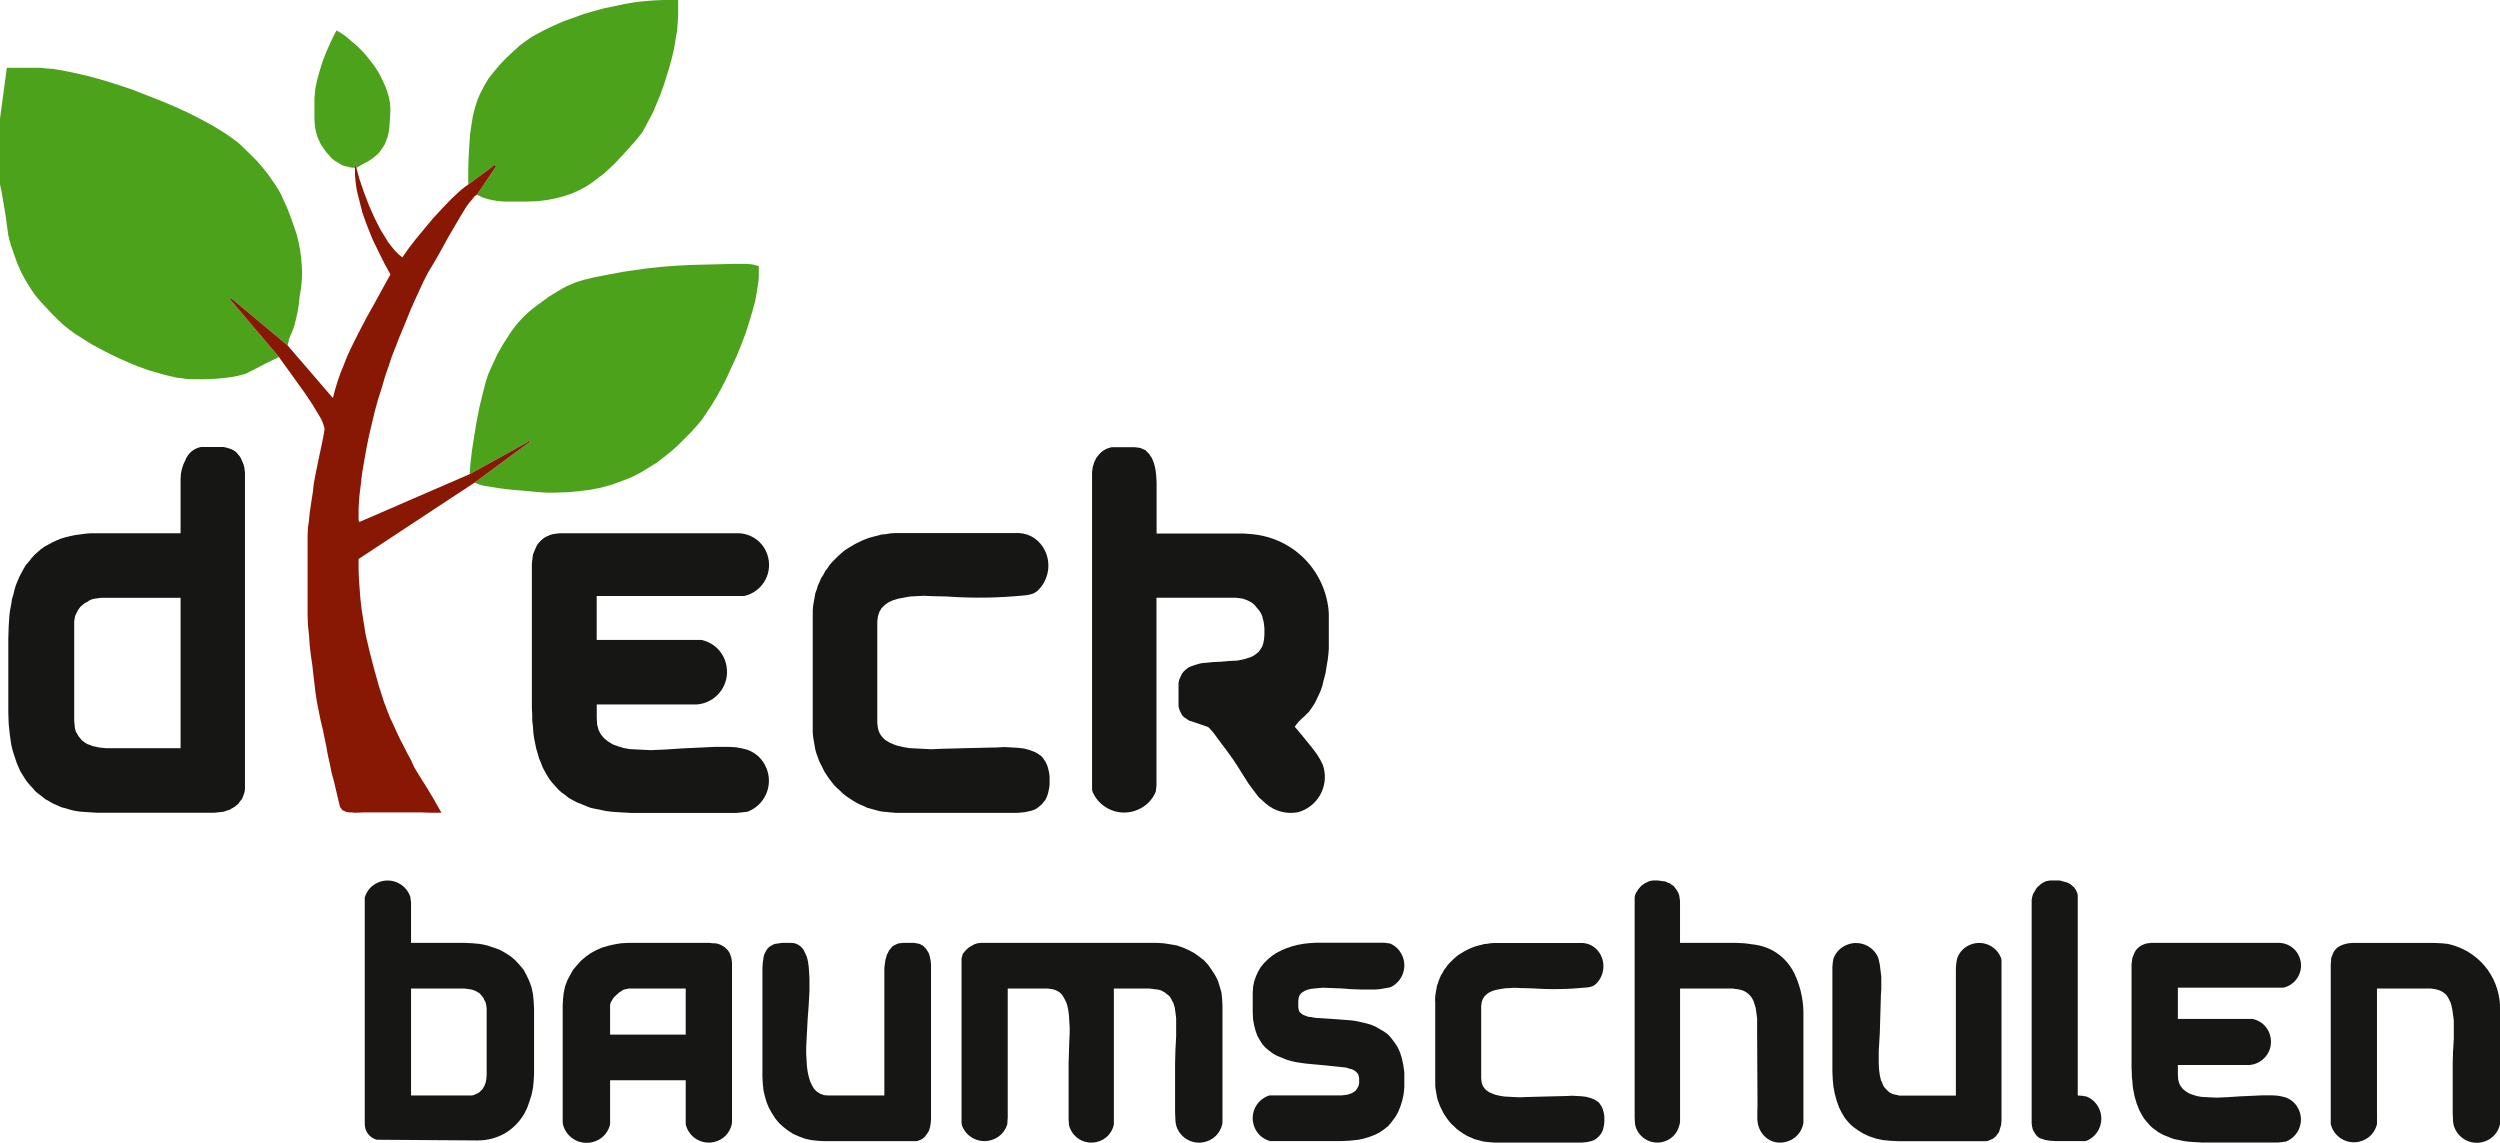
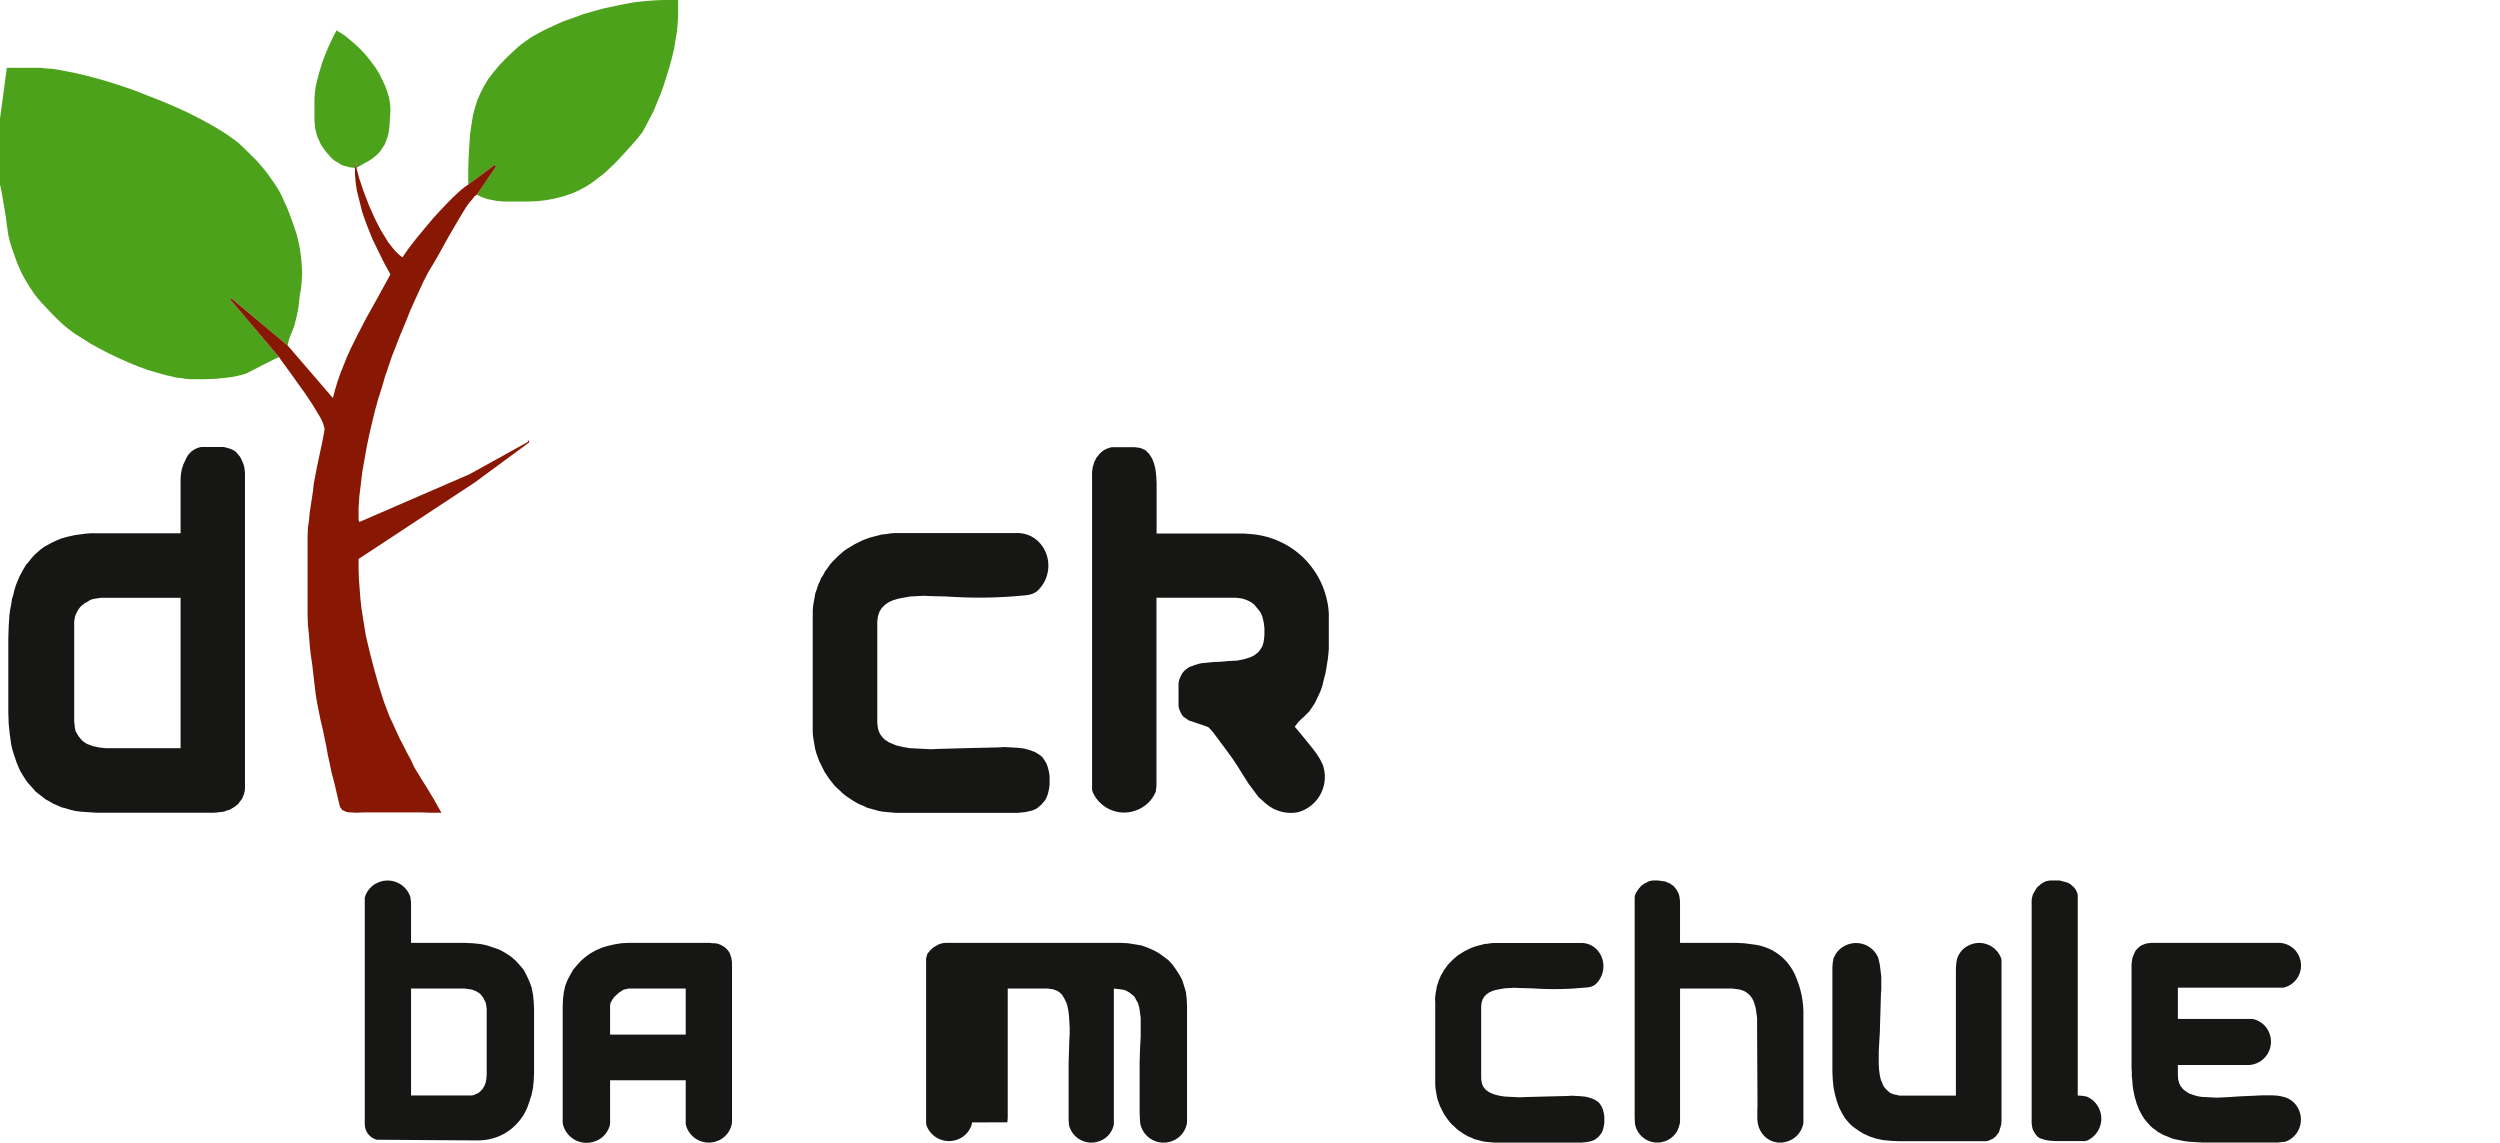
<svg xmlns="http://www.w3.org/2000/svg" id="Ebene_1" viewBox="0 0 841.89 384.86">
  <defs>
    <style>.cls-1{fill:#4da21c;}.cls-1,.cls-2,.cls-3{fill-rule:evenodd;stroke-width:0px;}.cls-2{fill:#161615;}.cls-3{fill:#881804;}</style>
  </defs>
  <polygon class="cls-1" points="157.68 62.14 166.57 55.55 167.06 56.03 160.61 65.55 161.33 65.92 162.31 66.41 163.41 66.78 164.62 67.14 165.85 67.38 167.18 67.63 168.4 67.75 169.62 67.87 177.54 67.87 180.95 67.75 184.12 67.38 187.17 66.78 189.97 66.04 192.53 65.18 194.97 64.09 197.28 62.86 199.35 61.53 201.42 59.94 203.37 58.47 205.21 56.76 207.03 55.05 210.44 51.4 213.73 47.73 214.95 46.27 216.29 44.56 217.51 42.36 218.73 40.04 220.07 37.48 221.17 34.79 222.38 31.86 223.48 28.81 224.45 25.75 225.43 22.59 226.29 19.41 227.01 16.36 227.5 13.31 227.99 10.5 228.23 7.69 228.36 5.13 228.36 0 223.6 0 220.44 .12 217.14 .37 213.85 .74 210.32 1.34 206.91 2.07 203.37 2.81 199.84 3.78 196.43 4.76 193.14 5.98 189.97 7.08 186.93 8.42 184 9.77 181.44 11.11 179.01 12.45 176.93 13.92 175.1 15.26 172.54 17.58 170.11 19.9 168.04 22.1 166.21 24.29 164.5 26.49 163.17 28.69 161.94 31.01 160.85 33.45 159.99 36.13 159.26 38.94 158.77 41.99 158.29 45.29 158.05 48.96 157.81 52.98 157.68 57.38 157.68 62.14" />
  <polygon class="cls-1" points="119.54 56.52 120.02 54.2 120.02 56.52 121.49 55.67 122.83 54.93 124.17 54.2 125.27 53.47 126.37 52.61 127.34 51.76 128.07 50.91 128.8 49.8 129.53 48.71 130.02 47.48 130.5 46.15 130.87 44.68 131.11 43.09 131.24 41.26 131.36 39.18 131.48 36.99 131.36 34.91 130.99 32.84 130.38 30.76 129.65 28.81 128.68 26.73 127.7 24.78 126.49 22.83 125.14 20.99 123.81 19.29 122.34 17.58 120.76 15.99 119.3 14.65 117.71 13.31 116.25 12.08 114.78 11.11 113.33 10.25 112.23 12.33 111.01 14.89 109.79 17.7 108.57 20.87 107.6 24.05 106.74 27.22 106.38 28.81 106.14 30.27 106.02 31.74 105.89 33.08 105.89 40.53 106.02 41.87 106.14 43.21 106.5 44.68 106.86 46.02 107.47 47.36 108.09 48.71 108.94 49.93 109.79 51.15 110.77 52.25 111.74 53.35 112.84 54.2 114.06 54.93 115.27 55.67 116.62 56.03 118.08 56.4 119.54 56.52" />
-   <polygon class="cls-1" points="159.87 162.48 160.61 162.85 161.58 163.22 162.92 163.58 164.5 163.82 168.16 164.43 172.3 164.92 176.57 165.29 180.59 165.66 184 165.9 186.56 165.9 190.94 165.78 194.97 165.41 198.86 164.92 202.53 164.19 206.05 163.22 209.34 161.99 212.51 160.78 215.44 159.31 218.25 157.6 221.04 155.89 223.6 153.94 226.04 151.99 228.36 149.91 230.67 147.59 232.86 145.39 235.05 142.95 236.52 141.12 237.98 138.92 239.69 136.36 241.39 133.55 243.1 130.38 244.81 127.08 246.39 123.54 248.09 119.88 249.56 116.22 251.02 112.43 252.24 108.65 253.33 104.98 254.31 101.45 254.92 98.02 255.17 96.32 255.41 94.73 255.53 93.27 255.53 91.8 255.53 89.6 254.55 89.35 253.7 89.11 252.85 88.99 251.51 88.87 246.51 88.87 242 88.99 237.25 89.11 232.5 89.23 227.62 89.48 222.87 89.85 218.25 90.34 213.85 90.95 209.71 91.55 204.47 92.53 200.09 93.39 196.55 94.24 193.5 95.22 192.17 95.83 190.7 96.44 189.36 97.17 187.9 98.02 184.73 99.98 181.07 102.66 179.61 103.77 178.27 104.86 176.93 106.09 175.72 107.3 174.49 108.65 173.4 109.99 172.3 111.45 171.33 112.92 169.38 115.97 167.55 119.15 165.97 122.56 164.38 126.1 163.53 128.79 162.55 132.58 161.46 137.09 160.48 142.09 159.63 147.23 158.9 151.99 158.41 156.26 158.17 159.67 177.78 148.81 177.78 148.08 178.27 148.93 159.87 162.48" />
  <polygon class="cls-1" points="0 39.92 0 62.14 .49 64.34 1.22 68.61 1.95 73 2.31 75.81 2.56 77.52 2.8 79.23 3.17 80.81 3.66 82.52 4.75 85.7 5.85 88.75 7.19 91.8 8.65 94.49 10.23 97.05 11.82 99.37 13.65 101.57 15.6 103.64 17.55 105.72 19.74 107.91 21.33 109.38 23.27 110.96 25.46 112.56 28.02 114.14 30.7 115.85 33.63 117.44 36.68 119.03 39.97 120.61 43.26 122.07 46.55 123.42 49.96 124.64 53.25 125.62 56.42 126.47 59.59 127.2 61.05 127.33 62.51 127.57 63.98 127.69 65.31 127.69 68.97 127.69 72.5 127.57 76.28 127.2 78.11 126.96 79.94 126.59 81.4 126.23 82.74 125.86 85.66 124.39 88.95 122.68 91.88 121.22 93.95 120.24 94.44 120.98 93.95 120.24 77.5 100.83 77.74 100.34 96.87 116.34 97.12 115.24 97.36 114.14 97.73 113.16 98.22 112.07 99.07 109.87 99.68 107.43 100.29 104.74 100.65 102.3 100.9 99.86 101.38 97.05 101.62 94.61 101.75 91.92 101.62 89.23 101.38 86.55 101.02 83.99 100.53 81.43 99.92 78.98 99.19 76.79 98.34 74.34 97.48 72.02 96.63 69.83 95.66 67.75 94.8 65.8 93.82 63.97 92.73 62.26 91.63 60.67 90.54 59.08 89.32 57.5 88.1 56.03 86.76 54.44 83.71 51.4 80.42 48.22 79.33 47.36 78.11 46.51 76.77 45.53 75.3 44.56 71.9 42.48 68.12 40.41 63.86 38.21 59.34 36.13 54.47 34.06 49.47 32.1 44.48 30.15 39.36 28.44 34.24 26.86 29.25 25.51 24.5 24.42 19.98 23.56 17.79 23.19 15.72 23.07 13.77 22.83 11.82 22.83 2.31 22.83 0 39.92" />
-   <path class="cls-2" d="m800.46,375.14v-42.24h18.16l.85.13.86.12.86.25.61.24.73.37.49.37.61.49.49.61.37.61.37.74.36.74.25.73.37,1.71.24,1.71.25,1.95v6.22l-.25,4.27-.12,3.91v16.48l.12,2.93s.07.62.14,1.14c1.01,4.33,5.33,7.02,9.66,6.02,3.11-.72,5.36-3.01,6.04-6.13v-39.81s0-.05,0-.08c-.55-10.22-7.5-18.46-17.48-20.74-.33-.03-2.01-.21-2.01-.21l-2.68-.13h-27.42l-1.58.13-1.46.36-.61.25-.61.24-.61.37-.49.37-.49.49-.37.49-.37.61-.24.62-.25.61-.24.74v.86l-.12.85v54.01c1.04,4.3,5.37,6.95,9.67,5.91,2.99-.72,5.16-2.88,5.9-5.87l.02-3.38Z" />
  <path class="cls-2" d="m617.07,360.98l.13,2.69.24,2.44.49,2.44.61,2.2.73,2.08.98,1.95,1.1,1.83,1.34,1.59.74.73.73.61.86.61.85.61,1.83,1.1,1.94.86,2.2.73,2.31.49,2.56.24,2.68.12h29.49l.61-.12.61-.24.49-.24.61-.24.37-.37.49-.36.37-.49.73-.98.37-1.22.37-1.22.12-1.34v-54.2s-.1-.5-.11-.55c-1.49-4.09-6.01-6.21-10.1-4.72-2.33.85-3.97,2.52-4.77,4.87,0,.04-.01.04-.01.04l-.25,1.58-.12,1.59v42.85h-19.13l-.86-.24-.73-.12-.74-.24-.73-.36-.61-.49-.49-.49-.49-.49-.49-.61-.36-.73-.25-.73-.37-.73-.36-1.59-.25-1.83-.12-1.95v-4.27l.12-2.07.25-4.4.12-4.27.12-3.91.12-4.27.13-2.07v-4.27l-.25-1.96-.24-1.95-.37-1.71s-.22-.79-.23-.82c-1.84-4.1-6.65-5.93-10.75-4.09-2.05.92-3.47,2.42-4.27,4.52-.01.08-.23,1.37-.23,1.37l-.13,1.47v35.4Z" />
  <path class="cls-2" d="m565.65,378.68l.12-1.1v-44.68h17.66l.98.13s.8.1.88.11c2.72.36,4.83,2.22,5.52,4.88.06.19.42,1.36.42,1.36l.25,1.71.24,1.83v4.53l.13,24.72-.06,1.88v2.93s.12.99.17,1.43c.93,4.36,4.78,7.13,9.13,6.2,3.23-.69,5.58-3.08,6.22-6.32v-35.51c.17-5.38-.76-9.98-2.99-14.88-2.81-5.7-7.92-9.25-14.26-9.9-.07,0-2.61-.35-2.61-.35l-2.8-.13h-18.89v-14.04l-.12-.98-.13-.86-.24-.73-.37-.74-.37-.61-.48-.62-.49-.61-.61-.37-.61-.49-.73-.24-.73-.37-.86-.12-.86-.12-.98-.13h-1.58l-.62.13-.61.12-.49.24-1.22.61-.98.74-.85.98-.74,1.1-.25.49-.24.61-.12.61v74.22l.12,2.2s0,0,0,.04c.8,4.14,4.81,6.85,8.95,6.05,3.09-.6,5.38-2.84,6.03-5.93v-.04Z" />
-   <polygon class="cls-2" points="256.75 362.56 256.87 364.88 257.11 367.2 257.6 369.28 258.21 371.35 259.06 373.31 260.04 375.02 261.13 376.72 262.35 378.19 263.81 379.53 265.4 380.75 267.1 381.85 269.05 382.71 271.01 383.44 273.2 383.93 275.39 384.17 277.7 384.29 307.81 384.29 308.53 384.29 309.14 384.17 309.76 383.93 310.37 383.68 310.85 383.32 311.33 382.95 311.7 382.46 312.07 381.97 312.8 380.87 313.17 379.65 313.41 378.31 313.53 376.85 313.53 324.97 313.41 323.62 313.17 322.28 312.8 321.06 312.07 319.83 311.7 319.35 311.33 318.99 310.85 318.49 310.37 318.25 309.76 317.88 309.14 317.76 308.53 317.64 307.81 317.51 304.03 317.51 303.05 317.64 302.32 317.76 301.59 318.13 300.85 318.49 300.37 318.86 299.89 319.47 299.4 320.08 299.03 320.81 298.66 321.55 298.42 322.4 298.17 323.26 298.05 324.1 297.81 325.94 297.81 327.77 297.81 368.91 278.93 368.91 277.46 368.79 276.13 368.3 275.03 367.57 274.17 366.71 273.44 365.49 272.83 364.15 272.34 362.56 271.98 360.85 271.73 359.02 271.61 356.95 271.49 354.87 271.49 352.68 271.73 348.04 271.98 343.28 272.34 338.39 272.59 333.76 272.59 331.56 272.59 329.48 272.47 327.41 272.34 325.58 272.1 323.86 271.73 322.28 271.13 320.94 270.52 319.71 269.78 318.86 268.81 318.13 267.59 317.64 266.25 317.51 263.45 317.51 262.47 317.64 261.74 317.76 260.89 317.88 260.28 318.13 259.67 318.49 259.06 318.86 258.57 319.35 258.21 319.83 257.85 320.45 257.48 321.18 257.24 321.79 257.11 322.52 256.87 324.23 256.75 326.06 256.75 362.56" />
  <path class="cls-2" d="m246.39,323.26l-.12-.74-.25-.73-.24-.73-.37-.61-.36-.49-.49-.49-.49-.48-.61-.37-.61-.37-.6-.25-.74-.24-.73-.12h-.85l-.85-.12h-27.42l-2.44.12-2.19.36-2.19.49-2.07.62-1.96.85-1.83.98-1.7,1.21-1.59,1.35-1.33,1.47-1.35,1.58-.96,1.71-.98,1.84-.74,1.95-.48,2.19-.24,2.08-.12,2.32v39.31s.11.78.11.81c1.16,4.38,5.64,6.99,10.02,5.83,2.77-.73,4.79-2.64,5.68-5.36l.03-.06.12-.86v-14.53h25.47v14.84c1,4.28,5.27,6.95,9.55,5.96,2.99-.69,5.17-2.83,5.92-5.81.01-.03.12-.82.12-.82v-53.84l-.12-.85Zm-15.47,25.14h-25.47v-9.76l.12-.86.48-.85.61-.98.86-.85.97-.86,1.1-.73.49-.25.49-.12.6-.12.49-.12h19.26v15.5Z" />
  <path class="cls-2" d="m701.39,384.29h.61l.61-.12s.4-.16.5-.2c4-1.96,5.66-6.8,3.69-10.81-.9-1.84-2.27-3.12-4.16-3.9-.09-.02-1.37-.23-1.37-.23l-1.58-.12v-67.39l-.13-.74-.24-.49-.25-.61-.36-.49-.37-.49-.49-.37-.49-.49-1.1-.61-1.34-.37-1.34-.37h-3.17l-.74.13-.61.12-.61.24-.61.37-.61.37-.49.49-.61.49-.37.49-.36.61-.37.62-.37.61-.24.74-.13.61-.12.73v75.2l.12.86.13.73.24.73.37.61.37.61.36.49.49.49.49.36.61.24.74.24.73.24,1.58.24,1.82.12h9.14Z" />
-   <path class="cls-2" d="m339.24,377.95l.12-1.59v-43.46h13.52l.86.13.86.12.73.25.61.24.62.37.61.49.48.49.37.61.37.62.37.73.36.74.25.73.37,1.71.24,1.83.12,2.07.12,1.95v2.07l-.12,2.2-.12,4.03-.12,3.78v18.8s.11,1.92.12,1.99c1.01,4.17,5.2,6.73,9.37,5.72,2.95-.71,5.08-2.87,5.75-5.83v-45.84h11.94l1.1.13.98.12.97.12.86.25.73.37.62.36.61.5.61.48.49.49.36.61.37.74.37.61.49,1.58.24,1.71.24,1.83v6.23l-.24,4.52-.12,4.52v16.48l.12,2.93s.07.57.13,1.05c.96,4.32,5.24,7.04,9.56,6.08,3.08-.69,5.33-2.91,6.06-5.98.02-.15.09-.67.09-.67v-39.31l-.12-2.32-.24-2.2-.62-2.07-.61-1.95-.97-1.83-1.1-1.71-1.22-1.71-1.34-1.46-1.59-1.22-1.7-1.22-1.82-.98-1.95-.86-2.07-.74-2.19-.37-2.31-.36-2.32-.13h-59.22l-1.1.13-1.1.36-1.1.62-.98.61-.85.86-.74.86-.24.37-.12.49-.12.49-.13.37v55.34c0,.44.06.81.22,1.21,1.56,3.87,5.87,5.95,9.92,4.67,2.53-.8,4.34-2.58,5.2-5.09l.14-.83Z" />
-   <path class="cls-2" d="m421.86,334.12v6.84l.12,2.32.37,2.07.49,1.83.61,1.71.85,1.47.86,1.34,1.1,1.22,1.22.98,1.34.98,1.34.73,1.58.61,1.46.61,1.59.49,1.7.37,1.58.24,1.7.24,6.58.61,5.73.61,1.22.12,1.1.36.97.24.86.49.61.49.49.61.25.73.12.73v1.71l-.24.86-.37.73-.49.73-.61.49-.62.37-.85.36-.86.24-1.82.24h-24.34c-4.23,1.31-6.6,5.81-5.28,10.04.83,2.67,2.77,4.56,5.45,5.33.04,0,.04,0,.04,0h24.25l2.44-.12,2.43-.24,2.07-.37,2.07-.61,1.95-.73,1.7-.85,1.58-1.1,1.34-1.1,1.22-1.47,1.1-1.47.98-1.71.73-1.83.62-1.95.49-2.2.24-2.32v-5.13l-.37-2.56-.49-2.2-.61-1.95-.85-1.83-.98-1.47-1.1-1.46-1.09-1.22-1.34-.98-1.46-.85-1.46-.85-1.46-.61-1.7-.49-1.59-.37-1.7-.37-1.58-.24-6.58-.49-5.73-.37-1.22-.24-1.1-.12-.97-.36-.86-.37-.61-.49-.49-.49-.25-.73-.12-.86v-2.07l.12-.98.25-.73.49-.74.61-.49.86-.49.97-.37,1.1-.24,1.22-.13,2.68-.24,3.05.12,3.17.12,3.41.25,3.29.12h4.75l1.46-.12,1.46-.25,1.34-.24s.63-.14.83-.18c4.04-1.9,5.78-6.71,3.89-10.76-.84-1.79-2.12-3.06-3.91-3.9-.15-.04-.19-.05-.19-.05l-.86-.12-.98-.13h-23.27l-2.07.13-2.07.24-1.95.37-1.82.49-1.83.61-1.7.74-1.7.86-1.46.98-1.46,1.22-1.22,1.22-1.1,1.34-.86,1.46-.73,1.59-.61,1.7-.37,1.83-.12,1.83Z" />
+   <path class="cls-2" d="m339.24,377.95l.12-1.59v-43.46h13.52l.86.13.86.12.73.25.61.24.62.37.61.49.48.49.37.61.37.62.37.73.36.74.25.73.37,1.71.24,1.83.12,2.07.12,1.95v2.07l-.12,2.2-.12,4.03-.12,3.78v18.8s.11,1.92.12,1.99c1.01,4.17,5.2,6.73,9.37,5.72,2.95-.71,5.08-2.87,5.75-5.83v-45.84l1.1.13.98.12.97.12.86.25.73.37.62.36.61.5.61.48.49.49.36.61.37.74.37.61.49,1.58.24,1.71.24,1.83v6.23l-.24,4.52-.12,4.52v16.48l.12,2.93s.07.57.13,1.05c.96,4.32,5.24,7.04,9.56,6.08,3.08-.69,5.33-2.91,6.06-5.98.02-.15.09-.67.09-.67v-39.31l-.12-2.32-.24-2.2-.62-2.07-.61-1.95-.97-1.83-1.1-1.71-1.22-1.71-1.34-1.46-1.59-1.22-1.7-1.22-1.82-.98-1.95-.86-2.07-.74-2.19-.37-2.31-.36-2.32-.13h-59.22l-1.1.13-1.1.36-1.1.62-.98.61-.85.86-.74.86-.24.37-.12.49-.12.49-.13.37v55.34c0,.44.06.81.22,1.21,1.56,3.87,5.87,5.95,9.92,4.67,2.53-.8,4.34-2.58,5.2-5.09l.14-.83Z" />
  <path class="cls-2" d="m179.73,337.29l-.24-2.44-.48-2.31-.74-2.08-.97-2.08-.98-1.83-1.34-1.58-1.46-1.59-1.59-1.35-1.7-1.09-1.95-1.1-2.07-.73-2.2-.74-2.43-.49-2.44-.24-2.68-.12h-18.04v-13.67l-.12-.86s-.11-.9-.11-.93c-1.39-4.23-5.95-6.53-10.17-5.14-2.58.85-4.4,2.72-5.19,5.31v76.28c0,2.41,1.47,4.45,3.75,5.21.09.05.15.09.15.09,0,0,34.07.24,34.15.24,6.62-.03,12.25-3.24,15.64-8.94l.05-.09.97-1.96.73-2.07.74-2.32.48-2.32.24-2.44.12-2.44v-21.61l-.12-2.57Zm-15.84,24.66l-.12,1.47-.24,1.22-.49,1.22-.61.98-.49.48-.36.37-.49.37-.48.24-.62.25-.48.24-.74.12h-20.35v-36.01h18.04l.85.12.86.12.73.12.73.25.61.25.61.36.61.37.48.48.37.49.49.61.24.62.37.6.24.74.12.73.12.85v22.34Z" />
  <path class="cls-2" d="m367.76,159.67v106.33s.2.71.22.78c2.62,5.84,9.47,8.46,15.32,5.84,2.76-1.24,4.7-3.2,5.9-5.98.01-.03.01-.03.01-.03l.12-.98.12-1.1v-63.23h26.69l1.1.12.98.12.85.25.98.37.74.36.85.49.74.61.61.73.61.74.61.74.49.85.37.86.24.98.25.98.12.98.12.98v2.32l-.12,1.46-.24,1.34-.37,1.1-.61.98-.62.86-.73.61-.85.62-.98.49-1.1.37-1.1.36-1.22.25-1.22.24-2.68.13-2.68.24-2.68.12-2.56.25-1.34.12-1.1.25-1.22.37-.98.36-.98.37-.85.61-.86.74-.61.74-.49.98-.49,1.1-.25,1.22v7.81l.25.98.36.86.37.73.49.74.61.49.74.49.73.49,3.3,1.1,3.16,1.1.61.61.98,1.1,1.1,1.47,1.34,1.82,2.56,3.42,1.58,2.2,1.7,2.56,1.83,2.93,1.94,3.05,2.19,2.93,1.1,1.46,1.34,1.22s1.06.96,1.14,1.02c3.08,2.64,7.04,3.58,10.74,2.91,6.57-1.77,10.47-8.53,8.7-15.1-.09-.32-.17-.6-.28-.91-.09-.18-.43-.86-.43-.86l-.49-.98-1.22-1.95-1.59-2.08-3.16-3.9-2.56-3.05,1.22-1.58.98-.98.98-.86.73-.74.86-.85.97-1.34,1.1-1.71,1.22-2.56.61-1.34.61-1.71.49-2.08.61-2.32.37-2.32.37-2.19.24-2.08.12-1.58v-11.84l-.12-1.58s0,0,0-.05c-1.69-13.97-12.84-24.42-26.89-25.21-.03,0-.03,0-.03,0l-1.58-.12h-29.37v-17.09l-.12-2.2-.24-2.19-.25-1.1-.25-.98-.36-.98-.37-.86-.49-.73-.49-.74-.61-.61-.61-.62-.86-.36-.85-.37-.86-.12-1.1-.13h-7.68l-.85.25-.74.24-.73.37-.61.37-.61.49-.61.61-.49.62-.5.61-.36.74-.37.73-.24.86-.25.73-.12.86-.12.85v.86Z" />
-   <path class="cls-2" d="m200.94,215.47v-14.77h49.7c5.77-1.31,9.39-7.04,8.08-12.81-1.05-4.65-4.83-7.92-9.58-8.31h-60.62l-1.1.12-.97.13-.98.24-.86.37-.85.37-.74.49-.73.61-.61.61-.62.74-.48.86-.37.86-.37.85-.36.98-.13.98-.12.98-.12,1.1v48.59l.12,2.07v2.08l.25,2.07.12,1.95.24,1.83.37,1.84.37,1.82.48,1.59.49,1.71.61,1.46.61,1.58.73,1.34.74,1.34.85,1.34.98,1.22.98,1.1.98,1.1,1.1.98,1.22.86,1.22.98,1.34.74,1.34.73,1.59.62,1.46.61,1.58.61,1.71.37,1.82.37,1.83.37,1.94.24,1.95.12,2.07.13,2.19.12h35.7l1.22-.12,1.1-.13,1.1-.12s.17-.04.4-.1c5.72-2.27,8.51-8.74,6.25-14.46-1.21-3.04-3.39-5.18-6.45-6.33-.05-.01-1.9-.48-1.9-.48l-2.07-.37-2.31-.12h-4.87l-5.24.25-5.37.24-5.48.37-5.24.24-2.43-.12-2.44-.12-2.31-.12-2.07-.37-1.95-.61-1.7-.62-1.59-.98-1.34-1.1-1.1-1.34-.74-1.46-.48-1.83-.12-2.2v-4.52h33.62s1.03-.11,1.06-.12c6-1,10.05-6.68,9.04-12.68-.76-4.53-3.98-7.93-8.46-8.93h-35.26Z" />
  <path class="cls-2" d="m273.69,207.04v39.55l.12,1.47.24,1.46.25,1.46.24,1.34.37,1.34.49,1.34.49,1.35.61,1.22.61,1.22.61,1.22.74,1.1.73,1.1.86,1.1.86,1.1.97.98.98.86.98.98,1.1.86,1.1.73,1.1.74,1.22.73,1.22.62,1.22.49,1.22.61,1.34.37,1.34.37,1.34.37,1.34.24,1.46.12,1.34.13,1.46.12h41.06l1.34-.12,1.22-.13,1.1-.24,1.1-.25.98-.37.86-.48.73-.62.74-.61.6-.74.62-.73.49-.98.36-.98.25-.98.24-1.22.13-1.1v-2.69l-.13-1.1-.24-1.1-.25-.98-.36-.98-.37-.74-.49-.74-.49-.73-.61-.61-.74-.49-.73-.48-.73-.37-1.7-.62-1.83-.49-2.07-.24-2.19-.12-2.31-.13-2.32.13-5.12.12-5.24.12-4.5.12-4.88.13-2.55.12-2.44-.12-2.56-.13-2.31-.12-2.19-.37-2.07-.49-.98-.37-.86-.36-.85-.37-.74-.49-.73-.49-.61-.62-.49-.61-.49-.73-.37-.86-.25-.86-.12-.86-.12-.98v-34.3l.24-1.71.49-1.46.74-1.22,1.1-1.1,1.22-.86,1.58-.73,1.7-.49,1.95-.37,2.07-.37,2.32-.12,2.31-.12,2.56.12s4.54.11,4.82.11c9.46.64,17.61.52,26.83-.39,1.61-.16,3.08-.61,4.12-1.6,3.93-3.77,4.78-9.9,1.74-14.65-2.09-3.2-5.44-4.91-9.26-4.72h-40.56l-1.58.12-1.46.25-1.46.12-1.34.37-1.46.37-1.34.36-1.34.5-1.22.49-1.22.61-1.22.61-1.22.74-1.22.73-1.1.74-.98.86-.98.86-.98.98-.98.98-.85.98-.74,1.1-.85,1.1-.61,1.22-.74,1.1-.49,1.22-.61,1.34-.36,1.22-.5,1.34-.24,1.46-.25,1.34-.24,1.46-.12,1.46v1.46Z" />
  <path class="cls-2" d="m82.38,158.21l-.13-.98-.24-.85-.36-.86-.37-.85-.37-.73-.49-.61-.48-.61-.61-.61-.73-.49-.74-.37-.72-.25-.86-.24-.98-.24h-7.59s-.03.01-.04.01c-2.46.5-4.33,2.07-5.24,4.41-1.04,1.91-1.58,4.01-1.62,6.35v18.28h-29.98l-1.83.12-1.82.25-1.84.24-1.7.37-1.58.37-1.59.48-1.46.61-1.34.62-1.34.73-1.35.73-1.21.86-1.1.97-1.09.98-.98,1.1-.85,1.09-.97,1.1-.74,1.22-.73,1.35-.73,1.34-.61,1.46-.61,1.47-.49,1.59-.36,1.59-.49,1.58-.24,1.71-.36,1.83-.25,1.83-.24,3.79-.13,4.02v25.03l.13,3.78.36,3.54.25,1.72.24,1.7.36,1.59.49,1.59.49,1.47.49,1.46.61,1.46.6,1.35.73,1.21.86,1.35.73,1.1.97,1.1.98,1.09.97,1.11,1.1.85,1.1.85,1.09.86,1.35.73,1.21.73,1.47.61,1.33.61,1.47.37,1.58.49,1.58.37,1.72.24,1.7.12,1.82.12,1.84.12h39.84l1.1-.12,1.1-.12.96-.12.98-.37.86-.24.85-.49.85-.49.61-.49.73-.61.49-.73.61-.73.37-.73.36-.98.25-.85.12-.98v-106.45l-.12-.98Zm-21.57,93.75h-25.11l-1.21-.12-1.1-.12-1.1-.24-1.1-.24-.97-.37-.97-.37-.74-.49-.85-.61-.6-.73-.61-.73-.5-.86-.49-.85-.24-1.1-.12-1.1-.12-1.22v-33.57l.12-.73.12-.74.24-.73.37-.73.37-.74.49-.73.49-.61.6-.49.73-.6.74-.37.73-.49.72-.37.86-.24.86-.13.84-.12.86-.12h26.69v50.66Z" />
  <polygon class="cls-3" points="119.54 56.52 119.54 58.96 119.78 61.53 120.15 64.09 120.76 66.53 121.37 68.97 121.98 71.41 122.83 73.85 123.68 76.17 125.51 80.69 127.58 84.96 129.53 88.87 131.48 92.41 128.92 97.05 126.24 101.93 123.44 106.93 120.76 112.07 119.42 114.75 118.08 117.44 116.86 120.12 115.76 122.93 114.66 125.62 113.69 128.42 112.84 131.23 112.1 134.04 96.87 116.34 77.74 100.34 77.5 100.83 93.95 120.24 94.44 120.98 95.78 122.81 97.73 125.49 100.17 128.91 102.72 132.45 105.16 136.11 107.23 139.53 108.09 141 108.7 142.34 109.06 143.44 109.3 144.29 109.18 145.39 108.82 147.34 108.33 149.79 107.72 152.59 107.11 155.52 106.5 158.46 106.02 161.02 105.65 162.97 105.41 165.29 105.04 167.73 104.67 170.17 104.3 172.61 104.06 175.18 103.7 177.74 103.58 180.43 103.58 182.99 103.58 204.11 103.58 207.28 103.7 210.58 104.06 213.88 104.3 217.29 104.67 220.59 105.16 223.89 105.53 227.18 105.89 230.23 106.26 233.41 106.74 236.46 107.35 239.51 107.96 242.56 108.7 245.61 109.3 248.55 109.91 251.47 110.4 254.28 111.01 256.97 111.62 260.02 112.47 263.19 113.08 265.76 113.93 269.42 114.54 271.86 114.91 272.23 115.15 272.72 115.64 272.96 116.13 273.2 116.74 273.45 117.47 273.57 118.44 273.57 119.54 273.69 123.07 273.57 126.73 273.57 130.38 273.57 134.04 273.57 137.57 273.57 141.35 273.57 145.01 273.69 148.66 273.69 146.1 269.17 143.54 264.9 142.21 262.82 140.86 260.63 139.53 258.43 138.42 255.99 137.21 253.79 135.99 251.35 134.77 249.03 133.55 246.47 132.46 244.03 131.24 241.46 130.26 238.9 129.29 236.33 127.58 230.97 126 225.35 124.54 219.73 123.19 214 122.71 211.07 122.22 208.01 121.73 204.84 121.37 201.67 121.13 198.5 120.88 195.2 120.76 191.78 120.76 188.24 159.87 162.48 178.27 148.93 177.78 148.08 177.78 148.81 158.17 159.67 121 175.79 120.76 175.05 120.76 171.15 121 167.24 121.49 163.22 121.98 159.06 122.71 154.91 123.44 150.76 124.29 146.61 125.27 142.46 126.24 138.43 127.34 134.41 128.56 130.62 129.65 126.83 130.87 123.3 131.97 120 133.18 116.95 134.29 114.02 135.62 110.84 136.97 107.55 138.3 104.25 139.77 100.96 141.23 97.78 142.69 94.61 144.28 91.55 145.98 88.75 147.33 86.43 149.03 83.38 150.98 79.84 153.05 76.29 155.12 72.76 157.07 69.58 158.05 68.24 159.02 67.14 159.75 66.17 160.61 65.55 167.06 56.03 166.57 55.55 157.68 62.14 156.46 62.99 155.12 64.09 153.66 65.43 152.2 66.78 149.03 70.07 145.86 73.49 142.81 77.15 139.89 80.69 137.45 83.87 135.5 86.67 134.29 85.7 133.06 84.48 131.85 83.01 130.63 81.43 129.53 79.6 128.31 77.64 127.22 75.57 126.12 73.37 124.17 68.97 122.46 64.46 121 60.18 120.02 56.52 120.02 54.2 119.54 56.52" />
  <path class="cls-2" d="m483.32,337.15v28.26l.09,1.05.17,1.05.18,1.05.17.96.26.96.35.96.35.97.43.87.43.87.43.87.53.78.52.78.61.79.61.78.69.7.7.61.7.7.78.61.78.52.78.53.87.52.87.44.87.35.87.43.96.26.96.26.96.26.96.17,1.05.09.96.09,1.05.09h29.34l.96-.09.87-.09.78-.17.78-.18.7-.26.61-.34.52-.44.53-.43.43-.53.44-.52.35-.7.26-.7.18-.7.17-.87.09-.79v-1.92l-.09-.78-.17-.78-.18-.7-.26-.7-.26-.53-.35-.53-.35-.52-.43-.43-.53-.35-.52-.34-.52-.26-1.22-.44-1.31-.35-1.48-.17-1.57-.09-1.65-.09-1.66.09-3.66.09-3.74.09-3.22.09-3.49.09-1.82.09-1.74-.09-1.83-.09-1.65-.09-1.57-.26-1.48-.35-.7-.26-.61-.26-.61-.26-.53-.35-.52-.35-.43-.44-.35-.43-.35-.52-.26-.61-.18-.61-.09-.61-.09-.7v-24.51l.17-1.22.35-1.05.53-.87.78-.78.87-.61,1.13-.52,1.22-.35,1.39-.26,1.48-.26,1.66-.09,1.65-.09,1.83.09s3.24.08,3.44.08c6.76.45,12.58.37,19.17-.28,1.15-.11,2.2-.44,2.94-1.14,2.81-2.69,3.42-7.08,1.25-10.47-1.49-2.29-3.89-3.51-6.62-3.37h-28.98l-1.13.09-1.04.18-1.05.09-.96.26-1.04.26-.96.26-.96.35-.87.35-.87.43-.87.43-.87.53-.87.52-.78.53-.7.61-.7.61-.7.7-.7.7-.61.7-.53.78-.61.78-.43.87-.53.79-.35.87-.43.96-.26.87-.35.96-.17,1.05-.18.96-.17,1.05-.09,1.05v1.05Z" />
  <path class="cls-2" d="m733.41,343.17v-10.56h35.52c4.12-.93,6.71-5.03,5.77-9.16-.75-3.33-3.45-5.66-6.85-5.94h-43.33l-.79.09-.69.09-.7.17-.61.26-.61.26-.53.35-.52.43-.43.43-.44.53-.34.61-.26.61-.26.61-.26.7-.09.7-.09.7-.09.78v34.72l.09,1.48v1.49l.18,1.48.09,1.39.17,1.31.26,1.31.26,1.3.34,1.14.35,1.22.43,1.05.43,1.13.52.96.53.96.61.96.7.87.7.79.7.78.78.7.87.61.87.7.96.53.96.52,1.14.44,1.04.43,1.13.43,1.22.26,1.3.26,1.31.26,1.39.17,1.39.09,1.48.09,1.57.09h25.52l.87-.09.79-.09.78-.09s.12-.03.29-.07c4.09-1.62,6.08-6.25,4.46-10.34-.86-2.17-2.42-3.7-4.61-4.52-.03,0-1.36-.34-1.36-.34l-1.48-.26-1.65-.09h-3.48l-3.74.18-3.84.17-3.92.26-3.74.17-1.74-.09-1.74-.09-1.65-.09-1.48-.26-1.39-.43-1.22-.44-1.14-.7-.96-.78-.78-.96-.53-1.05-.34-1.31-.09-1.57v-3.23h24.03s.74-.08.76-.08c4.29-.72,7.18-4.78,6.46-9.06-.54-3.23-2.85-5.67-6.05-6.38h-25.2Z" />
</svg>